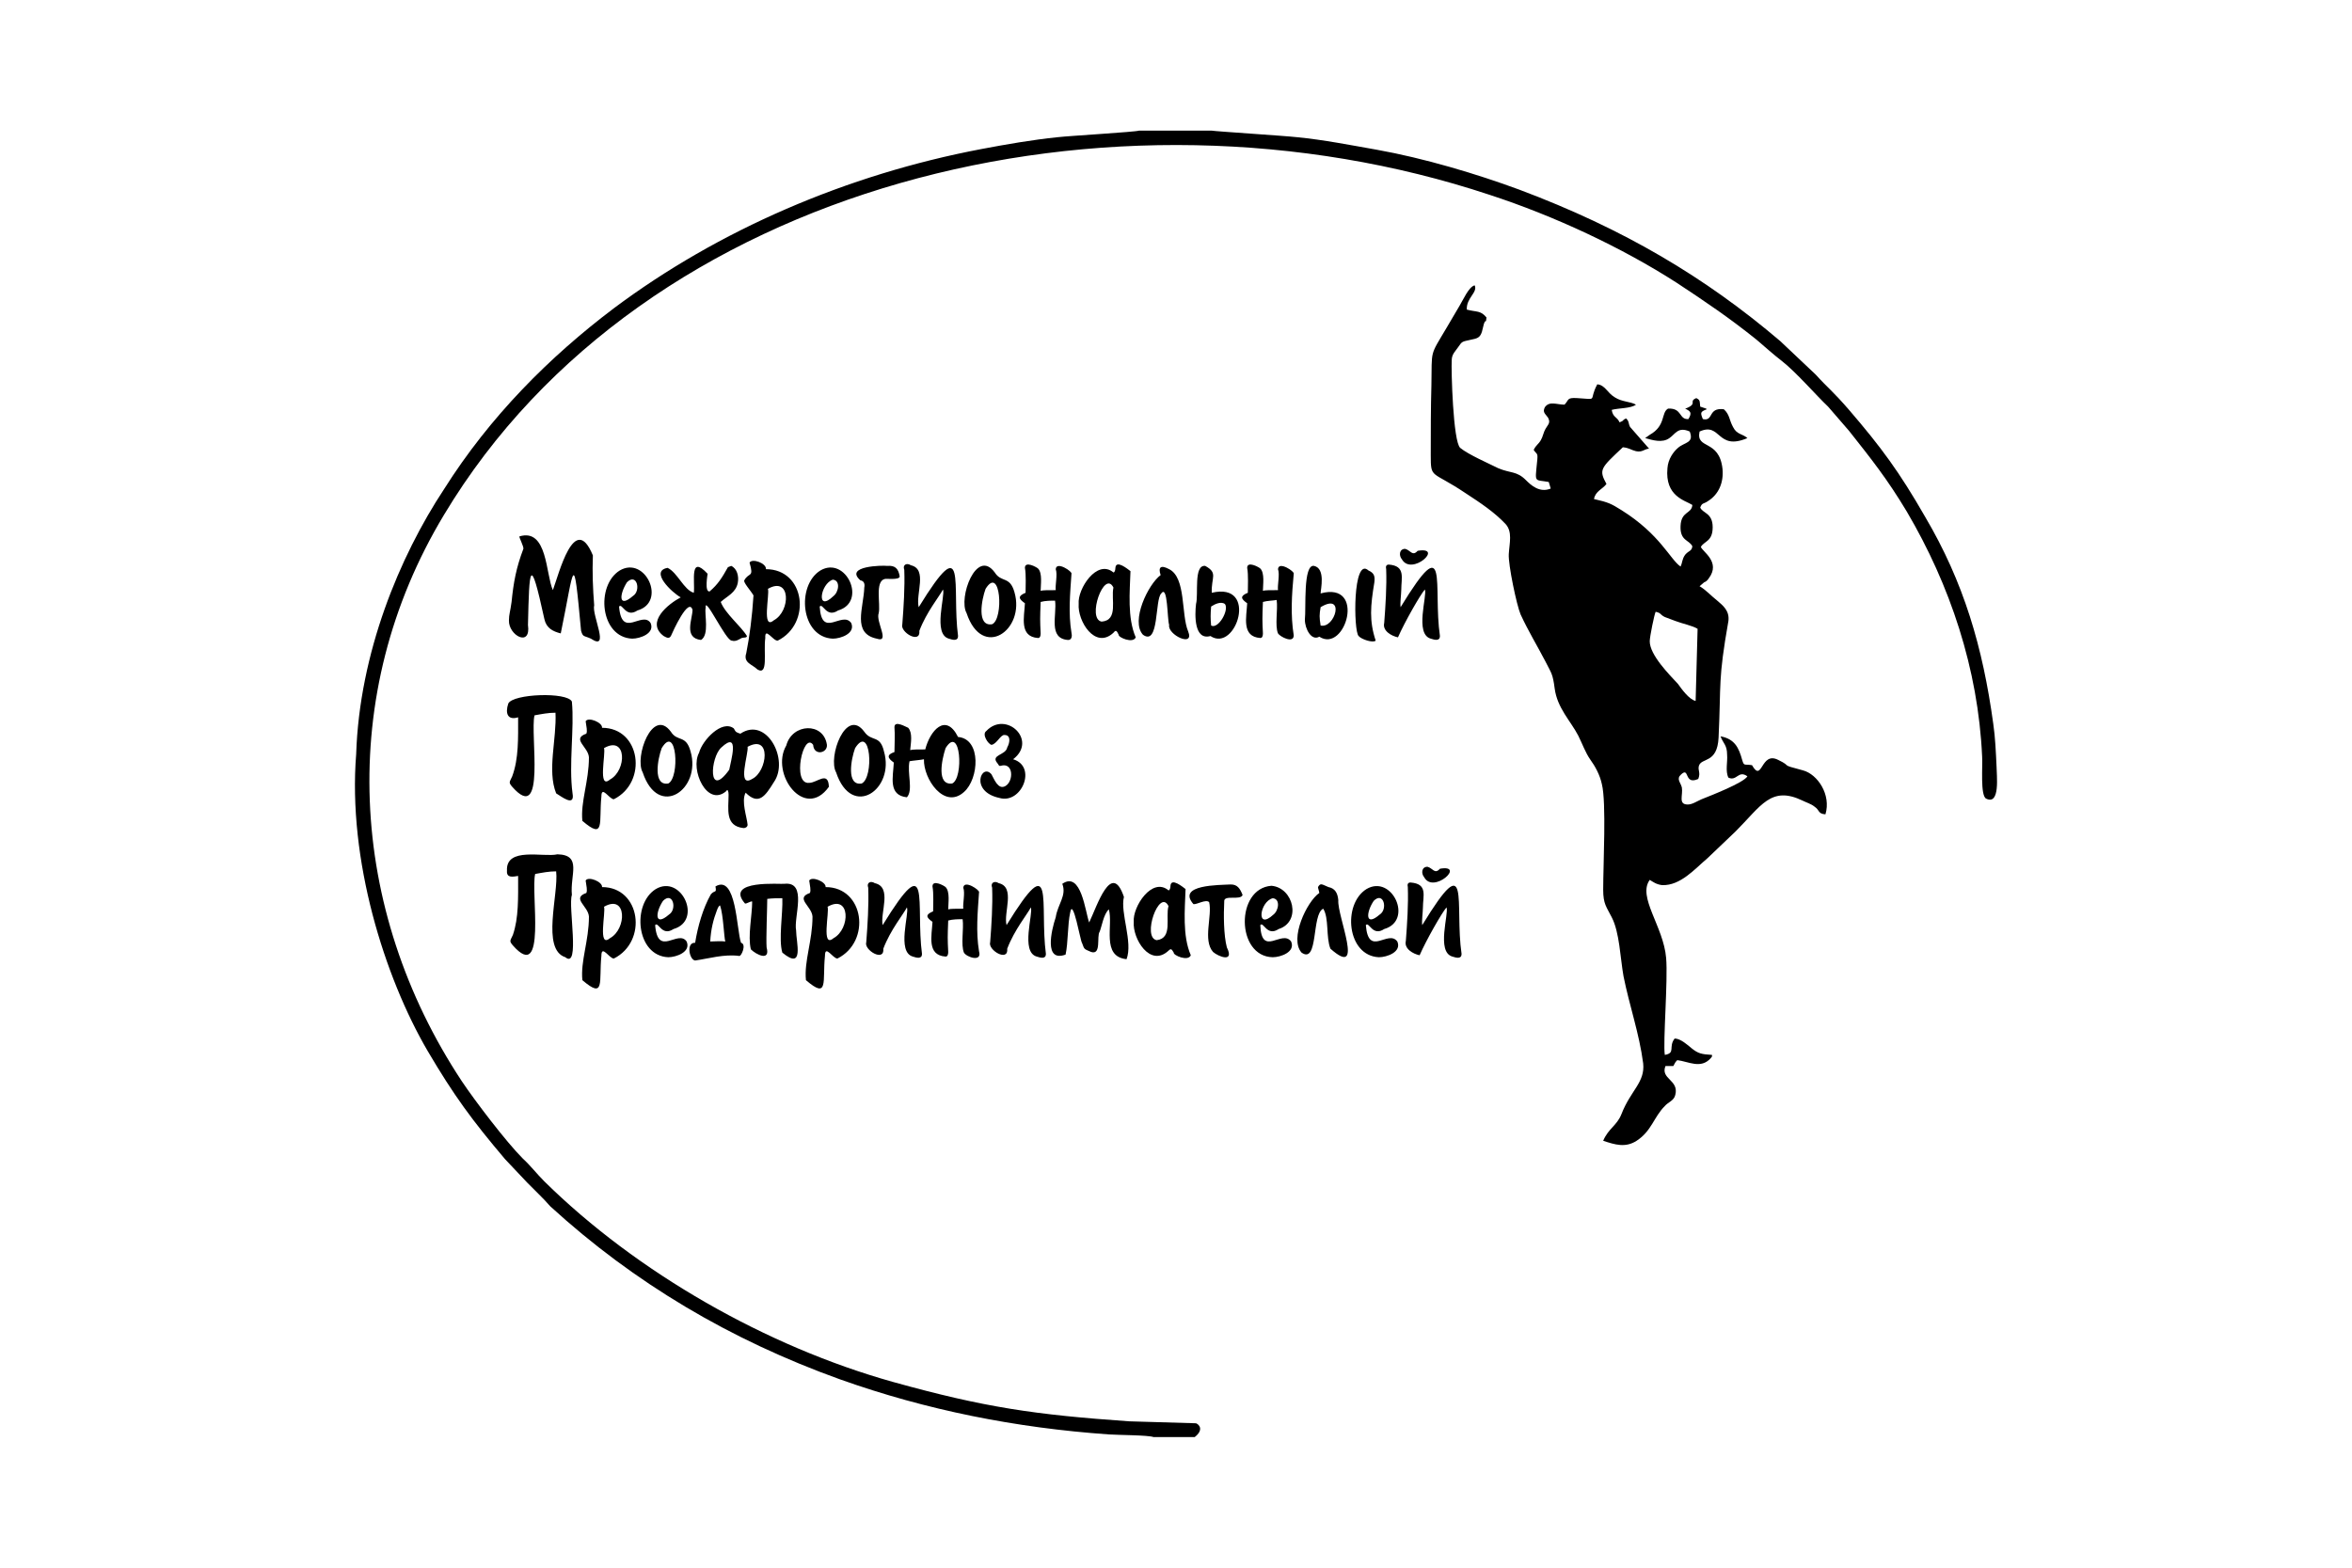
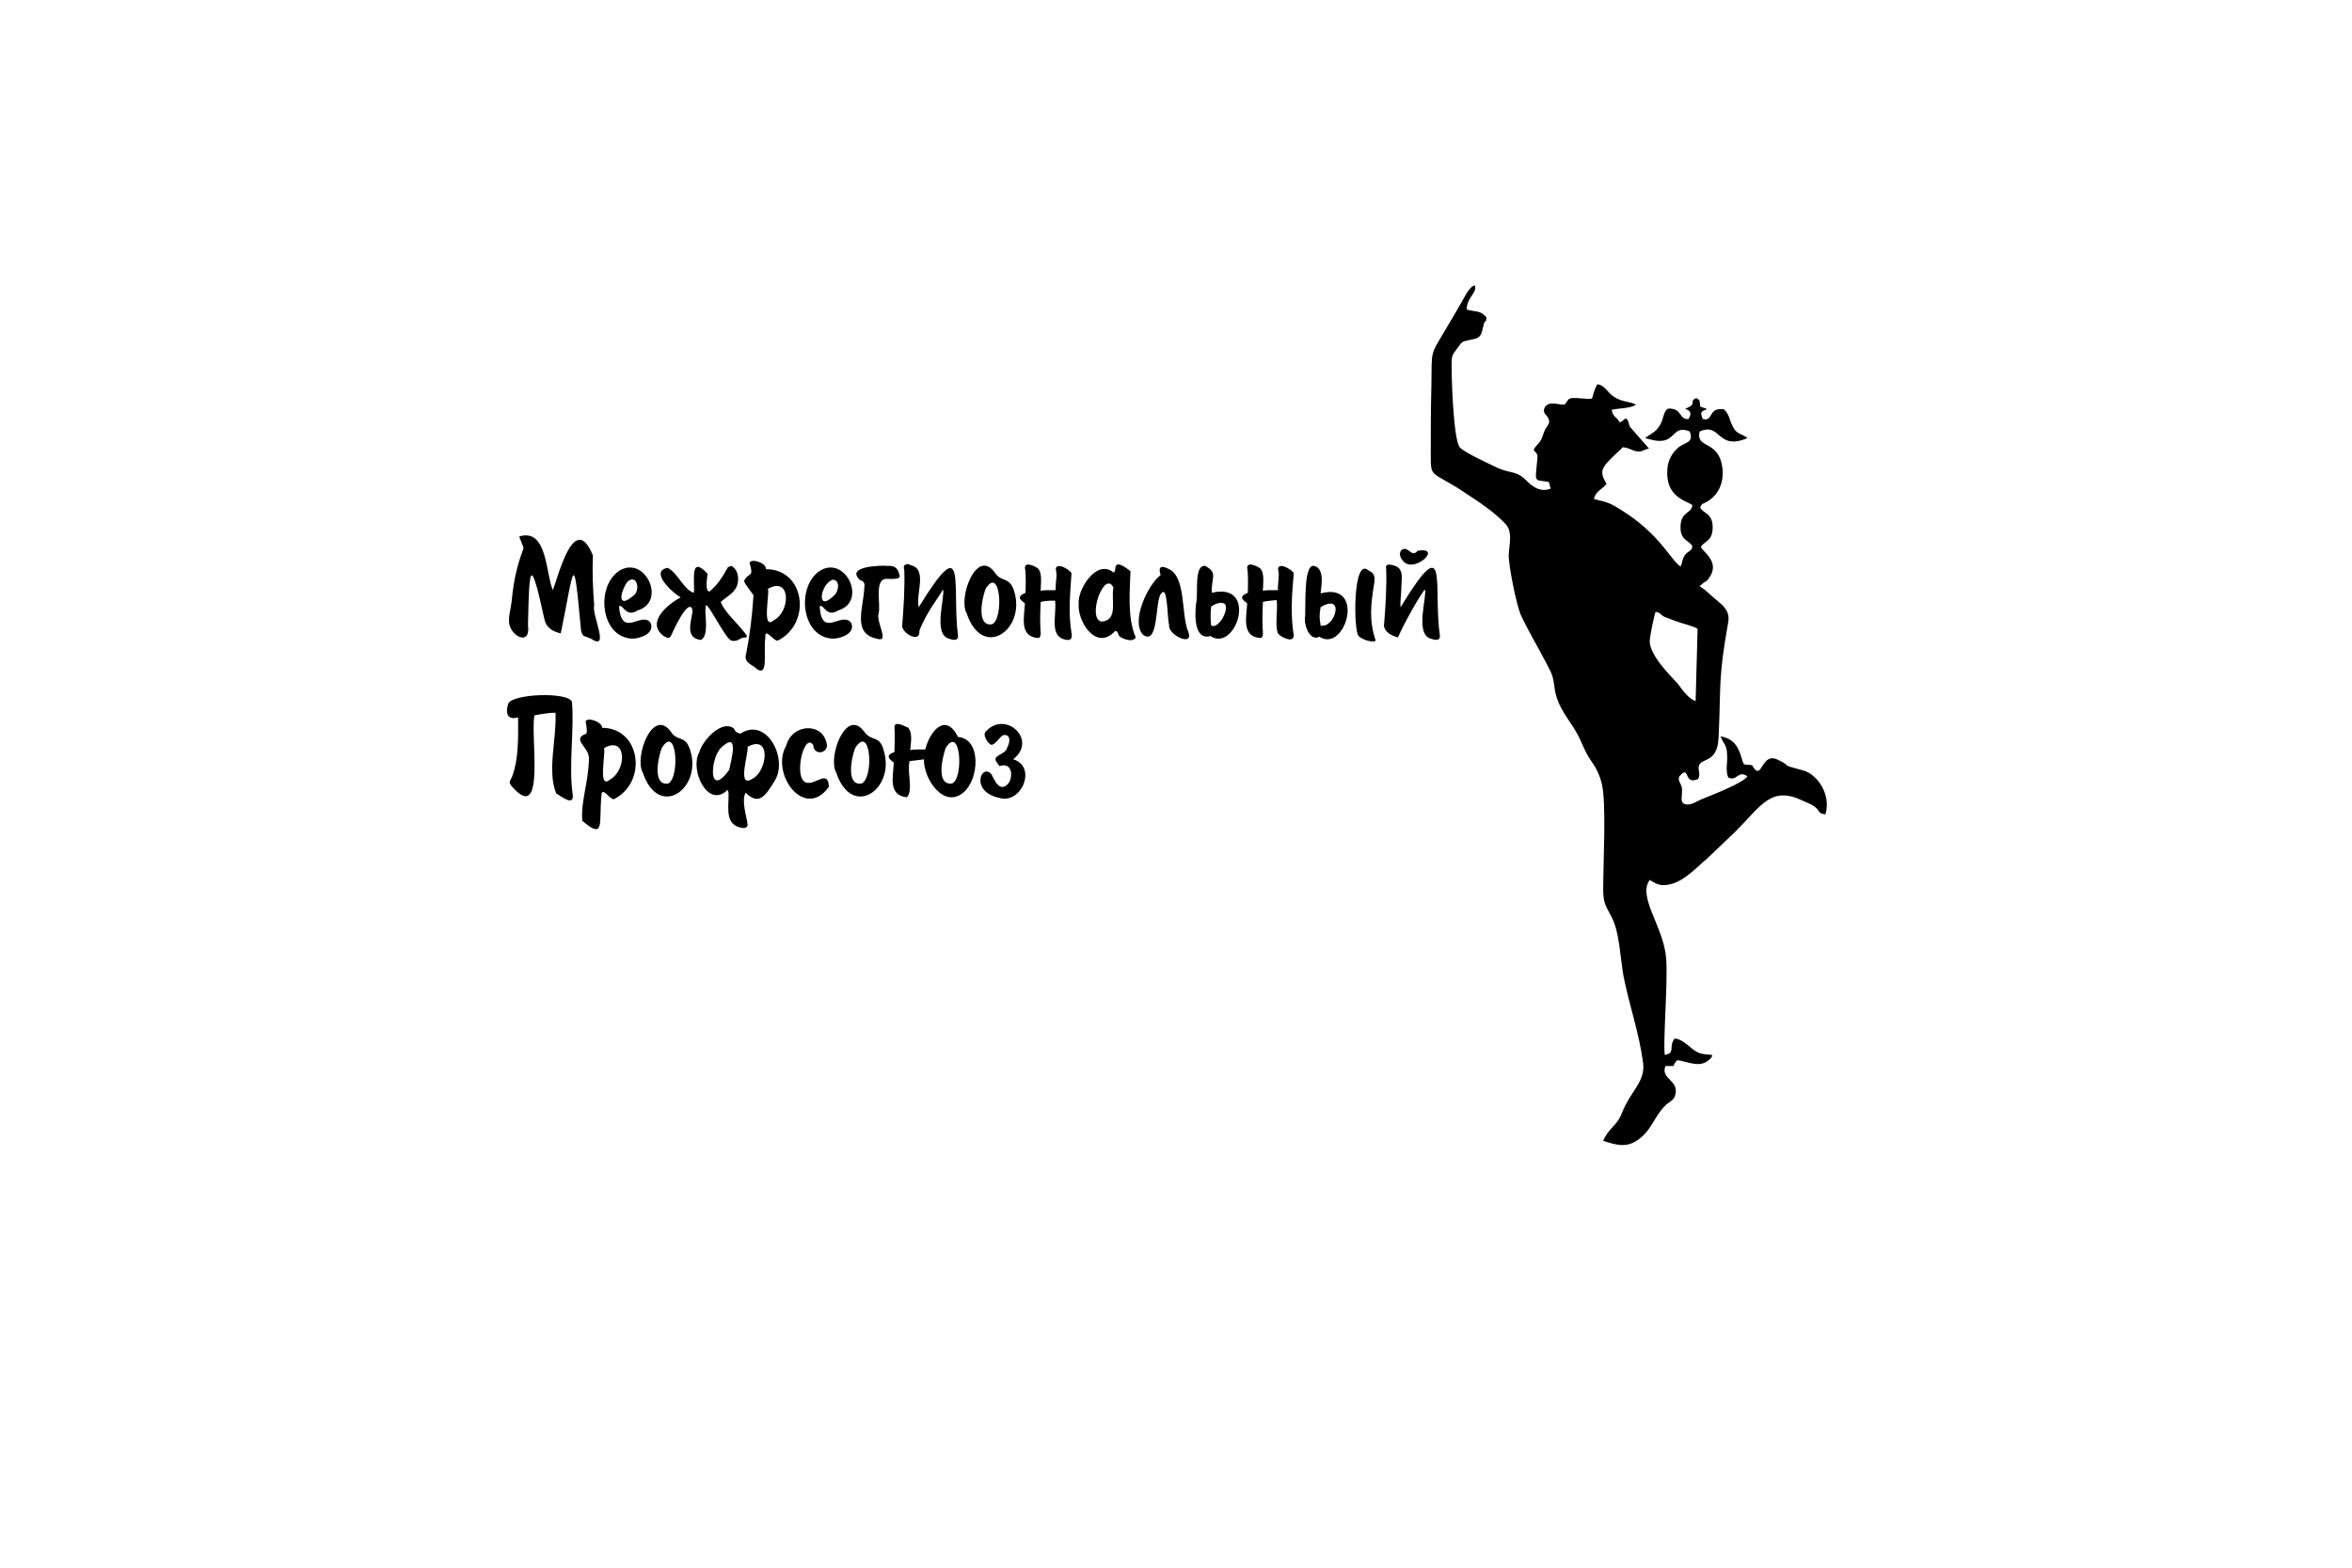
<svg xmlns="http://www.w3.org/2000/svg" id="Layer_1" data-name="Layer 1" viewBox="0 0 900 600">
  <defs>
    <style>
      .cls-1 {
        fill-rule: evenodd;
      }
    </style>
  </defs>
-   <path class="cls-1" d="M136.295,288.585c-3.261,40.391,10.788,85.299,27.346,113.648,10.035,17.06,17.06,26.593,29.604,41.395l8.53,9.032,4.516,4.516c1.254,1.254,2.76,2.76,4.265,4.516,32.112,29.353,68.992,51.179,110.888,66.232,33.116,11.791,67.235,18.565,102.86,21.074,3.512,.251,15.053,.251,17.06,1.004h15.805c3.512-2.76,1.756-4.767,.502-5.268l-25.59-.753c-35.876-2.509-55.193-5.268-90.316-15.053-48.419-13.547-98.093-41.897-133.467-76.769-3.011-3.011-5.268-6.021-8.279-8.781-6.272-6.272-18.314-22.077-23.332-29.604-43.402-65.73-48.169-148.018-6.774-216.759C246.43,69.569,425.808,26.668,570.063,74.586c24.586,8.028,50.426,20.07,71.5,33.618,11.039,7.275,20.321,13.547,30.607,21.826,3.261,2.76,6.272,5.519,9.533,8.028,5.519,4.265,13.297,13.297,17.812,17.561l8.028,9.282c8.53,10.788,14.551,18.314,22.077,30.858,16.558,28.098,27.346,60.211,28.851,93.828,.251,3.512-.753,14.802,1.505,16.056,5.519,2.76,4.014-9.032,4.014-12.293-.251-5.268-.502-11.29-1.254-16.307-4.014-29.353-11.29-54.19-26.091-79.277-9.784-17.06-16.809-26.593-29.102-40.893-6.523-7.526-8.028-8.279-12.795-13.547l-13.547-12.795c-28.6-24.335-59.709-42.9-99.849-57.953-16.307-6.021-36.377-12.042-54.691-15.304-10.035-1.756-20.07-3.763-30.356-4.767-4.265-.502-31.611-2.258-32.614-2.509h-27.847c-1.254,.502-26.844,2.007-31.109,2.509-9.784,1.004-19.819,2.76-29.102,4.516-51.681,9.784-100.853,31.109-140.743,60.963-24.586,18.565-47.416,41.395-64.977,69.242-17.06,25.84-32.363,62.72-33.618,101.355Z" />
  <path class="cls-1" d="M620.489,426.317c3.512-9.032,9.032-12.042,8.279-19.318-1.505-11.54-5.268-22.077-7.526-33.367-1.254-7.025-1.505-16.809-4.516-22.579-2.007-4.014-3.261-5.018-3.261-10.537,0-9.784,1.254-33.367-.502-40.391-.753-3.512-2.509-6.774-4.516-9.533-1.756-2.509-3.011-6.021-4.516-9.032-3.011-5.77-8.028-10.537-9.032-18.063-.753-5.77-1.254-5.77-3.512-10.286-3.261-6.272-6.523-11.54-9.533-18.063-1.505-3.512-4.767-19.067-4.516-23.081,.251-4.265,1.505-8.53-1.254-11.54-4.265-4.516-9.533-8.028-15.304-11.791-13.046-8.781-13.297-5.268-13.297-14.551,0-9.032,0-18.063,.251-26.844,.251-13.798-.753-10.788,5.77-21.826,1.756-3.011,3.261-5.519,5.018-8.53,1.254-2.007,3.512-7.275,5.77-7.777,1.254,2.76-3.261,4.767-3.011,9.282,3.763,1.004,5.268,.251,7.526,3.011-.251,2.76-.251,.251-1.004,2.509-.251,1.004-.502,2.007-.753,3.011-.753,2.258-1.756,2.509-4.265,3.011-3.261,.753-3.261,.502-4.767,2.76-1.004,1.505-2.509,2.76-2.509,5.018-.251,3.512,.502,31.36,3.261,33.618,3.011,2.509,11.039,6.021,14.551,7.777,4.767,2.007,7.025,1.004,10.537,4.516,2.007,2.007,5.268,5.018,9.533,3.261l-.753-2.509c-5.519-1.004-5.268,.502-4.516-7.275,.502-4.265,0-3.011-1.254-5.018,1.004-2.007,1.756-2.007,2.76-3.763,.753-1.254,1.004-3.011,1.756-4.265,1.004-1.756,2.007-2.258,1.004-4.265-1.004-1.505-2.258-2.007-1.254-4.014,1.756-2.509,4.516-1.004,7.526-1.004,1.756-1.756,.753-2.76,4.767-2.509,8.53,.502,4.265,1.254,7.777-5.268,3.011,.251,3.763,3.261,6.774,5.018,2.76,1.756,5.77,1.505,8.028,2.76-2.007,1.505-6.523,1.254-9.283,2.007,.502,3.011,2.007,2.509,3.011,4.767,2.007-.753,.753-.753,2.509-1.505,1.254,1.254,.753,1.756,1.505,3.261l7.025,8.028,.251,.251c-2.007,.251-2.509,1.505-5.018,1.004-2.007-.502-2.509-1.254-5.018-1.505-8.53,8.028-9.283,8.53-6.272,14.049-1.505,2.007-4.265,2.76-4.767,5.77,5.519,1.254,6.523,1.756,10.537,4.265,14.802,9.282,18.565,18.816,22.579,21.576,.753-1.505,.502-2.76,1.756-4.516,1.505-1.756,2.509-1.254,2.76-3.261-1.254-2.509-4.767-2.007-4.516-7.777,.251-5.77,4.265-4.516,4.516-8.028-2.76-1.756-10.537-3.261-9.533-14.049,.251-3.512,2.258-6.272,4.014-7.777,2.509-2.258,6.272-1.756,4.516-6.272-4.516-2.007-5.519,1.004-7.777,2.509-2.76,2.007-6.523,.753-9.283,0l1.756-1.254c6.272-3.512,4.265-8.53,7.025-10.035,5.519-.251,4.014,4.265,7.777,4.014,1.505-2.509,.753-3.011-1.254-4.014l.753-.251c4.014-1.756,.502-2.509,3.512-3.763,1.505,.753,1.254,1.004,1.505,3.261l2.258,.753,.251,.251c-2.509,1.004-2.509,1.254-1.505,3.763,4.265,1.004,1.756-4.516,8.028-3.763,2.258,2.007,2.007,4.014,3.512,6.774,1.505,3.011,3.512,2.509,5.519,4.265-11.791,5.018-10.035-6.272-18.314-2.509-1.505,7.025,7.526,2.76,8.781,14.3,.502,5.268-1.505,9.784-5.519,12.293-1.756,1.254-2.258,.502-3.011,2.509,1.004,2.258,4.767,2.007,4.767,7.526s-3.261,5.268-4.516,7.526c.502,1.756,7.777,5.77,3.011,12.042-.502,.753-1.004,1.254-1.756,1.505l-1.756,1.505c2.258,1.254,4.516,3.763,6.774,5.519,2.007,1.756,4.767,3.763,4.265,7.777-4.014,22.83-2.76,23.332-3.763,44.656-.502,10.035-6.523,7.526-7.526,10.788-.502,1.756,.753,2.509-.251,5.018-5.519,2.509-3.261-4.767-6.523-1.756-2.007,1.756-.251,3.011,.251,5.018,.502,3.011-1.505,6.523,2.258,6.523,1.756,0,3.512-1.254,5.268-2.007,3.763-1.505,16.056-6.272,17.561-8.781-3.512-2.509-4.014,2.007-7.275,.502-1.254-2.509-.251-6.021-.502-8.781,0-3.763-1.505-4.265-2.509-7.025,5.519,1.004,7.025,4.516,8.279,9.032,.753,2.509,.753,1.505,3.763,2.007,4.014,7.025,3.261-5.519,10.035-2.007,5.77,2.76,0,1.505,9.533,4.014,5.519,1.505,10.788,9.282,8.53,16.809-3.011-.251-2.007-1.505-4.265-3.011-1.254-1.004-3.011-1.505-4.516-2.258-12.042-5.77-15.805,2.007-25.59,11.791l-10.788,10.286c-4.767,4.014-10.286,10.537-17.311,10.286-2.258-.251-3.512-1.254-4.767-2.007-4.767,6.523,5.268,17.812,6.272,29.854,.753,8.53-1.254,32.363-.502,37.13,4.265-.753,1.254-3.011,3.763-6.272,2.258,0,5.018,2.509,6.523,3.763,2.509,2.007,3.763,2.258,7.777,2.509,0,1.004,0,.502-.502,1.254-3.763,4.265-8.53,1.254-12.795,.753-1.004,1.004-.753,1.004-1.505,2.258h-3.011c-2.007,5.018,5.268,5.268,3.763,11.039-.502,2.258-2.76,2.76-4.014,4.265-4.265,4.265-5.018,9.533-10.788,13.297-4.265,2.76-8.279,1.505-12.795,0,2.007-4.767,5.268-5.77,7.024-10.286Zm28.349-158.053l.753-27.597c-2.007-1.254-6.021-2.007-8.53-3.011-1.254-.502-2.76-1.004-4.014-1.505-2.007-1.004-1.254-1.505-3.512-2.007-.502,1.004-2.258,9.533-2.258,11.29,0,5.268,7.526,12.795,10.788,16.307,1.254,1.756,4.265,6.021,6.774,6.523Z" />
  <g>
    <path class="cls-1" d="M202.025,239.162c1.254,8.781-7.526,4.014-7.275-1.756,0-2.258,.502-3.261,1.004-7.025,.753-7.526,1.756-13.046,4.516-20.321,.251-.753-1.756-4.516-1.505-4.767,10.788-3.261,10.035,14.551,12.795,20.572,2.258-6.021,8.279-30.356,15.304-13.297-.251,6.523,0,12.795,.502,19.067-1.004,3.763,6.272,17.812-1.254,12.795-2.76-1.254-3.011-.502-3.763-3.011-3.011-32.363-2.509-24.335-7.777,1.004-3.011-.753-5.519-2.007-6.272-5.519-5.519-25.339-5.77-19.569-6.272,2.258h0Zm46.914-.753c1.756,4.014-4.014,6.021-7.025,6.021-12.293-.502-14.049-20.321-4.767-26.091,9.784-5.77,18.063,12.042,6.774,15.304-4.516,3.011-5.77-3.011-7.025-1.505,1.003,12.544,8.781,1.505,12.042,6.272h0Zm-6.774-10.286c3.261-2.007,1.505-9.032-2.258-5.268-3.01,4.767-3.261,10.035,2.258,5.268h0Zm29.353-1.756c3.261-2.76,4.767-5.268,7.025-9.282l1.254-.502c2.258,1.004,3.011,4.014,2.509,6.523-.753,3.763-4.014,5.018-6.523,7.275,1.756,4.516,7.777,9.282,10.035,13.046,0,.753-1.254,.502-2.007,.753-1.004,.502-2.258,1.505-3.763,1.004-2.258,.251-10.537-17.812-10.035-12.544-.502,2.509,1.505,10.286-1.756,12.293-6.774-.753-3.261-8.028-3.261-11.54-1.505-5.018-7.526,8.279-8.279,10.035-.753,1.254-1.756,.502-2.76,0-7.025-5.268,1.756-12.293,6.523-14.802-3.261-1.756-12.042-10.035-5.018-11.29,3.763,1.756,6.272,8.53,10.035,9.533,.502-4.265-1.756-14.802,5.268-7.275,0,.251-1.254,7.025,.753,6.774h0Zm24.586,11.039c6.523-3.512,6.523-17.06-2.258-12.042,.753,2.007-2.509,16.056,2.258,12.042h0Zm-3.01-19.568c.251-2.258-5.268-4.265-6.272-2.509,1.756,6.021-.251,3.512-2.007,6.774-.502,.753,2.509,4.014,3.512,5.77-.502,8.028-1.505,15.805-2.76,22.077-1.254,3.763,2.258,4.265,4.265,6.272,4.265,2.509,2.258-6.523,3.011-12.042-.251-4.516,3.011,1.254,4.767,1.004,13.046-6.523,10.537-27.346-4.516-27.346h0Zm32.614,20.572c1.756,4.014-4.014,6.021-7.025,6.021-12.293-.502-14.049-20.321-4.767-26.091,9.784-5.77,18.063,12.042,6.774,15.304-4.516,3.011-5.77-3.011-7.025-1.505,.753,12.544,8.53,1.505,12.042,6.272h0Zm-6.774-10.286c2.007-1.505,2.76-6.021-.251-6.272-4.767,1.505-6.523,12.795,.251,6.272h0Zm20.572-11.54c3.011-.251,4.265,1.004,4.767,4.014,0,1.505-5.268,.753-5.77,1.004-3.763,1.004-1.505,9.533-2.258,13.046-1.254,3.261,4.516,11.54-.753,9.784-9.533-2.007-5.018-11.791-4.767-19.568,.251-1.254,0-2.509-1.505-2.76-6.272-5.519,8.53-5.77,10.286-5.519Zm12.042,15.805c18.816-30.607,12.544-7.777,15.053,11.039,0,2.007-2.007,1.505-3.512,1.004-6.272-1.756-1.254-16.558-2.258-18.816-1.254,2.509-6.272,8.53-9.032,15.805,.502,5.268-7.526,.502-6.523-2.509,.502-6.523,1.004-14.049,.753-20.823-.753-2.007,1.004-2.76,2.509-1.756,6.523,1.505,1.756,11.039,3.011,16.056h0Zm36.628-5.77c4.265,14.551-12.293,26.091-18.314,8.028-3.261-5.77,3.763-25.088,10.788-15.554,2.509,4.014,5.77,1.254,7.526,7.526h0Zm-11.039-1.254c-1.505,4.014-3.512,14.551,2.509,13.547,4.516-2.007,3.261-22.83-2.509-13.547h0Zm21.074,5.018c-.251,6.272-.251,7.025,0,12.042,0,1.004-.251,1.756-1.004,1.756-7.275-.502-5.268-8.028-5.018-13.297-2.509-1.756-2.76-2.76,.251-4.014,0-2.007,.251-7.025-.251-9.533,0-2.76,4.516-.251,5.018,.251,1.756,1.756,1.004,6.272,1.004,8.53,.753-.251,2.76-.251,5.77-.251-.251-2.007,.753-6.021,0-8.028,.251-3.261,6.523,1.004,6.021,1.756-.502,7.526-1.254,15.053,0,22.579,.251,1.004,.251,2.76-1.254,2.76-7.777-.502-4.265-9.533-5.018-15.053-1.505,0-3.763,0-5.519,.502h0Zm27.847-5.519c-3.512-7.025-10.286,12.042-4.516,13.046,6.523-.502,3.512-8.53,4.516-13.046h0Zm0,17.311c-7.025,6.523-13.798-4.516-13.297-11.039-.502-5.77,7.025-17.311,13.297-12.042,.502,0,.753-1.004,.753-1.756,.251-3.261,4.767,.502,5.77,1.254-.251,7.777-1.254,17.812,2.007,25.339-1.004,2.509-6.774,0-6.523-1.004-.753-1.505-1.003-2.007-2.007-.753h0Zm11.29,.753c-4.767-5.268,2.007-19.318,6.774-22.83-1.004-3.011,0-4.014,3.261-2.258,6.523,3.261,4.516,17.311,7.275,23.833,2.509,6.272-8.028,1.254-7.275-2.509-.753-2.007-.502-15.554-3.011-12.042-2.509,2.258-.753,20.321-7.025,15.805h0Zm25.84,.502c-6.272,1.756-6.021-8.028-5.519-12.293,1.004-3.512-1.004-15.053,3.512-14.551,5.018,2.76,2.258,4.265,2.509,10.286,18.063-4.265,9.283,23.081-.502,16.558h0Zm5.519-12.293c-1.505-1.004-3.763,0-5.268,1.004-.251,3.011-.251,4.516,0,7.275,2.76,1.505,7.025-6.021,5.268-8.279Z" />
    <path class="cls-1" d="M483.259,230.381c-.251,6.272-.251,7.025,0,12.042,0,1.004-.251,1.756-1.004,1.756-7.275-.502-5.268-8.028-5.018-13.297-2.509-1.756-2.76-2.76,.251-4.014,0-2.007,.251-7.025-.251-9.533,0-2.76,4.516-.251,5.018,.251,1.756,1.756,1.004,6.272,1.004,8.53,.753-.251,2.76-.251,5.77-.251-.251-2.007,.753-6.021,0-8.028,.251-3.261,6.523,1.004,6.021,1.756-.753,8.028-1.254,15.805,0,23.583,0,3.261-5.268,.502-6.021-.753-1.254-3.011,0-9.032-.502-12.795-1.254,.251-3.512,.251-5.268,.753h0Zm22.077,9.032c5.519,1.254,9.533-12.795,0-7.025-.502,3.011-.502,3.763,0,7.025h0Zm-6.021-2.258c.502-4.265-.753-21.325,3.512-20.572,4.516,1.004,2.509,9.032,2.509,10.537,17.561-4.767,9.533,23.081-.502,16.558-3.01,1.756-5.519-3.011-5.519-6.523h0Zm26.593-14.3c-1.505,9.032-2.007,14.802,.502,22.328-1.004,1.004-5.519-.502-6.523-1.756-2.007-1.756-2.258-30.607,3.763-25.088,2.258,1.004,2.509,2.258,2.258,4.516h0Zm10.286,3.011c0,1.505-.502,5.018-.251,6.523,18.816-30.858,12.293-7.777,15.053,11.039,0,2.007-2.007,1.505-3.512,1.004-6.272-1.756-1.254-16.558-2.258-18.816-1.756,2.007-7.777,12.544-10.286,18.314-2.509-.502-6.021-2.509-5.268-5.519,.502-6.523,1.004-14.049,.753-20.572-.251-1.004,0-1.756,1.004-1.756,6.523,.502,4.767,5.018,4.767,9.784h0Zm6.272-15.053c-2.007,2.258-2.76-.251-4.767-.753-2.258,0-2.509,2.509-1.254,4.014,3.763,6.523,16.307-5.018,6.021-3.261h0Zm-344.205,63.723c-4.014,1.254-5.018-1.505-3.763-5.268,1.756-3.763,22.579-4.516,24.335-.753,1.004,10.286-1.254,24.084,.251,35.123,1.004,5.519-4.516,1.004-6.272,0-3.512-8.781,.251-20.823-.251-30.858-2.76,0-5.268,.502-8.028,1.004-1.756,7.025,4.516,42.148-8.53,27.346-1.505-1.756-1.004-1.756,0-4.014,2.509-6.774,2.258-14.551,2.258-22.579h0Zm35.123,23.833c6.523-3.512,6.523-17.06-2.258-12.042,.753,2.007-2.509,16.056,2.258,12.042h0Zm-3.01-19.819c14.802,0,17.561,20.823,4.516,27.346-1.756,0-4.767-5.519-4.767-1.004-1.004,9.784,1.505,16.809-7.275,9.282-.753-7.275,2.509-15.053,2.509-24.335-.251-4.014-6.774-7.025-1.004-9.032,.502-1.004,0-2.76-.251-4.767,1.004-1.756,6.523,.502,6.272,2.509h0Zm33.869,9.032c4.265,14.551-12.293,26.091-18.314,8.028-3.261-5.77,3.763-25.088,10.788-15.554,2.509,4.014,5.77,1.004,7.526,7.526h0Zm-11.039-1.254c-1.505,4.014-3.512,14.551,2.509,13.547,4.516-2.258,3.261-23.081-2.509-13.547h0Zm25.59,17.812c0-1.004-.251-2.509-1.004-1.254-7.275,6.021-13.798-8.279-10.286-14.802,1.254-4.767,8.781-12.795,13.297-9.282,.753,1.505,1.004,1.505,2.509,2.007,10.035-6.774,18.816,10.035,12.795,18.565-3.261,5.268-5.77,9.032-10.788,4.014-1.756,3.261,.502,9.282,.753,12.293,0,.753-.753,1.254-1.505,1.254-7.275-.753-5.77-7.275-5.77-12.795h0Zm9.032-6.021c5.77-2.76,7.526-17.311-1.756-12.293,.502,2.258-4.265,16.056,1.756,12.293h0Zm-8.781-3.512c.502-3.011,4.265-15.304-3.011-8.53-4.265,3.763-5.268,20.07,3.011,8.53h0Zm32.112-9.533c-3.763-5.268-8.279,15.304-1.505,14.551,3.011,0,7.275-4.767,7.526,1.505-9.283,13.046-22.579-5.018-16.307-15.805,2.258-8.53,14.3-9.032,15.554-.251,.251,3.261-5.018,4.265-5.268,0h0Zm27.095,2.509c4.265,14.551-12.293,26.091-18.314,8.028-3.261-5.77,3.763-25.088,10.788-15.554,2.76,4.014,6.021,1.004,7.526,7.526h0Zm-11.039-1.254c-1.505,4.014-3.512,14.551,2.509,13.547,4.767-2.258,3.512-23.081-2.509-13.547h0Zm20.823,5.018c-1.004,4.516,1.505,11.039-1.004,13.798-7.275-.753-5.268-7.777-5.018-13.297-2.509-1.756-2.76-3.011,.251-4.014,0-2.007,.251-7.025,0-9.533,0-2.76,4.516,0,5.268,.251,1.756,2.007,1.004,5.77,.753,8.53,1.004-.251,3.011-.251,5.77-.251,1.756-7.025,7.777-14.3,12.544-4.767,9.032,.753,8.028,16.056,2.258,21.074-7.526,6.774-15.554-5.018-15.304-12.544-1.004,.251-4.265,.502-5.519,.753h0Zm13.798-5.018c-1.505,4.516-3.512,14.3,2.509,13.547,4.516-2.007,3.261-22.83-2.509-13.547h0Zm15.554-6.523c7.526-8.028,19.819,3.512,10.286,10.788,9.283,2.76,3.261,17.311-5.268,14.802-11.54-2.509-6.774-13.547-3.011-9.032,1.004,1.756,2.509,6.021,5.268,4.516,3.261-1.756,3.261-9.282-1.756-7.777-.753,.251-.753-.502-1.254-1.004-2.76-3.261,3.261-3.011,3.763-6.021,1.004-1.756,1.505-4.767-1.004-4.767-1.505-.251-3.011,3.512-5.018,3.763-1.254-.251-3.763-4.014-2.007-5.268Z" />
-     <path class="cls-1" d="M198.262,335.248c-1.756,.251-4.516,1.004-4.265-2.007-.502-9.282,14.049-5.018,19.318-6.272,9.533,.251,4.767,7.777,5.519,15.554-1.505,4.265,3.261,28.6-2.509,23.833-9.282-3.011-2.509-24.084-3.512-32.865-2.76,0-5.268,.502-8.028,1.004-1.756,7.025,4.516,42.148-8.53,27.346-1.505-1.756-1.004-1.756,0-4.014,2.258-6.523,2.007-14.3,2.007-22.579h0Zm35.123,23.833c6.523-3.512,6.523-17.06-2.258-12.042,.753,2.007-2.509,16.056,2.258,12.042h0Zm-3.01-19.568c14.802,0,17.561,20.823,4.516,27.346-1.756,0-4.767-5.519-4.767-1.004-1.004,9.784,1.505,16.809-7.275,9.282-.753-7.275,2.509-15.053,2.509-24.335-.251-4.014-6.774-7.025-1.004-9.032,.502-1.004,0-2.76-.251-4.767,1.004-1.756,6.523,.502,6.272,2.509h0Zm32.363,20.823c1.756,4.014-4.014,6.021-7.025,6.021-12.293-.502-14.049-20.321-4.767-26.091,9.784-5.77,18.063,12.042,6.774,15.304-4.516,3.011-5.77-3.011-7.025-1.505,1.003,12.544,8.781,1.505,12.042,6.272h0Zm-6.774-10.286c3.261-2.007,1.505-9.032-2.258-5.268-3.01,4.516-3.261,10.035,2.258,5.268h0Zm18.314-1.505c-1.254,3.261-2.258,7.025-2.509,11.791,1.505,0,4.265-.251,5.77,0-.502-1.505-.753-10.286-2.007-13.798-.251,0-.753,.502-1.254,2.007h0Zm-2.258-6.272c-3.011,5.268-5.018,12.293-6.021,18.565-3.512-.251-2.258,6.523,0,6.774,5.268-.753,11.039-2.509,16.809-1.756h0c.753,.502,3.011-4.516,.753-5.018-1.756-5.018-1.756-26.342-9.784-21.576,.502,2.76-.251,1.254-1.756,3.011h0Zm21.325,20.321c1.505,5.519-4.014,2.76-6.021,.753-1.254-5.018,.502-13.046,.502-18.314h0c-.502-.251-2.258,1.004-2.76,.753-8.028-9.282,14.049-7.275,15.053-7.526,9.032-1.004,3.512,12.795,4.516,17.812,0,4.516,3.261,15.554-5.268,8.53-1.505-5.018,.251-15.053,0-20.823-2.007,0-3.763,0-5.77,.251-0,3.261-.502,15.304-.251,18.565h0Zm25.59-3.512c6.523-3.512,6.523-17.06-2.258-12.042,.753,2.007-2.509,16.056,2.258,12.042h0Zm-3.01-19.568c14.802,0,17.561,20.823,4.516,27.346-1.756,0-4.767-5.519-4.767-1.004-1.004,9.784,1.505,16.809-7.275,9.282-.753-7.275,2.509-15.053,2.509-24.335-.251-4.014-6.774-7.025-1.004-9.032,.502-1.004,0-2.76-.251-4.767,1.004-1.756,6.523,.502,6.272,2.509h0Zm21.826,14.551c18.816-30.607,12.544-7.777,15.053,11.039,0,2.007-2.007,1.505-3.512,1.004-6.272-1.756-1.254-16.558-2.258-18.816-1.254,2.509-6.272,8.53-9.032,15.805,.502,5.268-7.526,.502-6.523-2.509,.502-6.523,1.004-14.049,.753-20.823-.753-2.007,1.004-2.76,2.509-1.756,6.774,1.505,2.007,11.29,3.011,16.056h0Zm25.088-1.756c-.251,6.272-.251,7.025,0,12.042,0,1.004-.251,1.756-1.004,1.756-7.275-.502-5.268-8.028-5.018-13.297-2.509-1.756-2.76-2.76,.251-4.014,0-2.007,.251-7.025-.251-9.533,0-2.76,4.516-.251,5.018,.251,1.756,1.756,1.004,6.272,1.004,8.53,.753-.251,2.76-.251,5.77-.251-.251-2.007,.753-6.021,0-8.028,.251-3.261,6.523,1.004,6.021,1.756-.502,7.526-1.254,15.053,0,22.579,1.254,4.265-4.767,2.258-5.77,.502-1.254-3.011,0-9.032-.502-12.795-1.505,0-3.763,0-5.519,.502h0Zm22.328,1.756c18.816-30.607,12.544-7.777,15.053,11.039,0,2.007-2.007,1.505-3.512,1.004-6.272-1.756-1.254-16.558-2.258-18.816-1.254,2.509-6.272,8.53-9.032,15.805,.502,5.268-7.526,.502-6.523-2.509,.502-6.523,1.004-14.049,.753-20.823-.753-2.007,1.004-2.76,2.509-1.756,6.523,1.505,1.756,11.29,3.011,16.056h0Zm24.335-4.767c-1.004,4.516-.753,11.54-1.756,16.056-8.279,3.011-5.519-9.032-3.763-14.3,.753-5.018,4.265-8.279,2.509-12.795,7.275-5.018,8.781,10.788,10.286,14.802,3.011-6.272,8.53-23.833,13.297-9.784-1.505,6.021,3.512,17.311,1.004,23.833-9.784-1.004-5.018-13.046-6.774-19.067-2.007,1.756-2.76,6.774-3.512,8.53-1.254,1.756,.753,9.032-3.261,7.777-2.76-1.254-2.509-.753-3.512-3.512-.502-.251-3.512-17.812-4.516-11.54h0Zm37.632-2.509c-3.512-7.025-10.286,12.042-4.516,13.046,6.272-.753,3.261-8.781,4.516-13.046h0Zm0,17.06c-7.025,6.523-13.798-4.516-13.297-11.039-.502-5.77,7.025-17.311,13.297-12.042,.502,0,.753-1.004,.753-1.756,.251-3.261,4.767,.502,5.77,1.254-.251,7.777-1.254,17.812,2.007,25.339-1.004,2.509-6.774,0-6.523-1.004-.753-1.254-1.003-1.756-2.007-.753Z" />
-     <path class="cls-1" d="M470.966,338.51c2.509,0,3.512,1.505,4.516,4.014-.753,2.258-7.275-.251-7.025,2.509-.251,5.018-.251,12.795,1.004,17.561,3.011,6.021-3.261,3.512-5.268,1.756-4.014-4.516-.251-13.798-1.505-19.067-1.254-1.254-4.767,1.004-6.021,.753-6.523-7.526,10.035-7.275,14.3-7.526Zm23.081,21.826c1.756,4.014-4.014,6.021-7.025,6.021-14.049-.251-14.3-26.342-.502-27.346,8.53,.753,11.54,13.798,2.76,16.558-4.516,3.011-5.77-3.011-7.025-1.505,.502,12.544,8.279,1.505,11.791,6.272h0Zm-6.774-10.286c2.007-1.505,2.76-6.021-.251-6.272-5.018,1.254-6.523,12.544,.251,6.272h0Zm10.788,14.551c-4.767-5.268,2.007-19.568,6.774-22.83,0-.502-.502-1.756-.502-2.258,1.004-1.756,1.505-1.004,4.014,0,2.509,.502,3.512,2.258,3.763,5.018-.502,6.021,10.286,30.356-3.011,18.565-1.756-4.265-.502-11.791-2.76-15.304-4.516,2.007-1.756,21.325-8.279,16.809h0Zm36.628-4.265c1.756,4.014-4.014,6.021-7.025,6.021-12.293-.502-14.049-20.321-4.767-26.091,9.784-5.77,18.063,12.042,6.774,15.304-4.516,3.011-5.77-3.011-7.025-1.505,1.003,12.544,8.53,1.505,12.042,6.272h0Zm-6.774-10.286c3.261-2.007,1.505-9.032-2.258-5.268-3.011,4.516-3.261,10.035,2.258,5.268h0Zm16.558-2.509c0,1.505-.502,5.018-.251,6.523,18.816-30.858,12.293-7.777,15.053,11.039,0,2.007-2.007,1.505-3.512,1.004-6.272-1.756-1.254-16.558-2.258-18.816-1.756,2.007-7.777,12.544-10.286,18.314-2.509-.502-6.021-2.509-5.268-5.519,.502-6.523,1.004-14.049,.753-20.572-.251-1.004,0-1.756,1.004-1.756,6.774,.502,4.767,5.018,4.767,9.784h0Zm6.523-15.053c-2.007,2.258-2.76-.251-4.767-.753-2.258,0-2.509,2.509-1.254,4.014,3.512,6.523,16.056-5.018,6.021-3.261Z" />
  </g>
</svg>